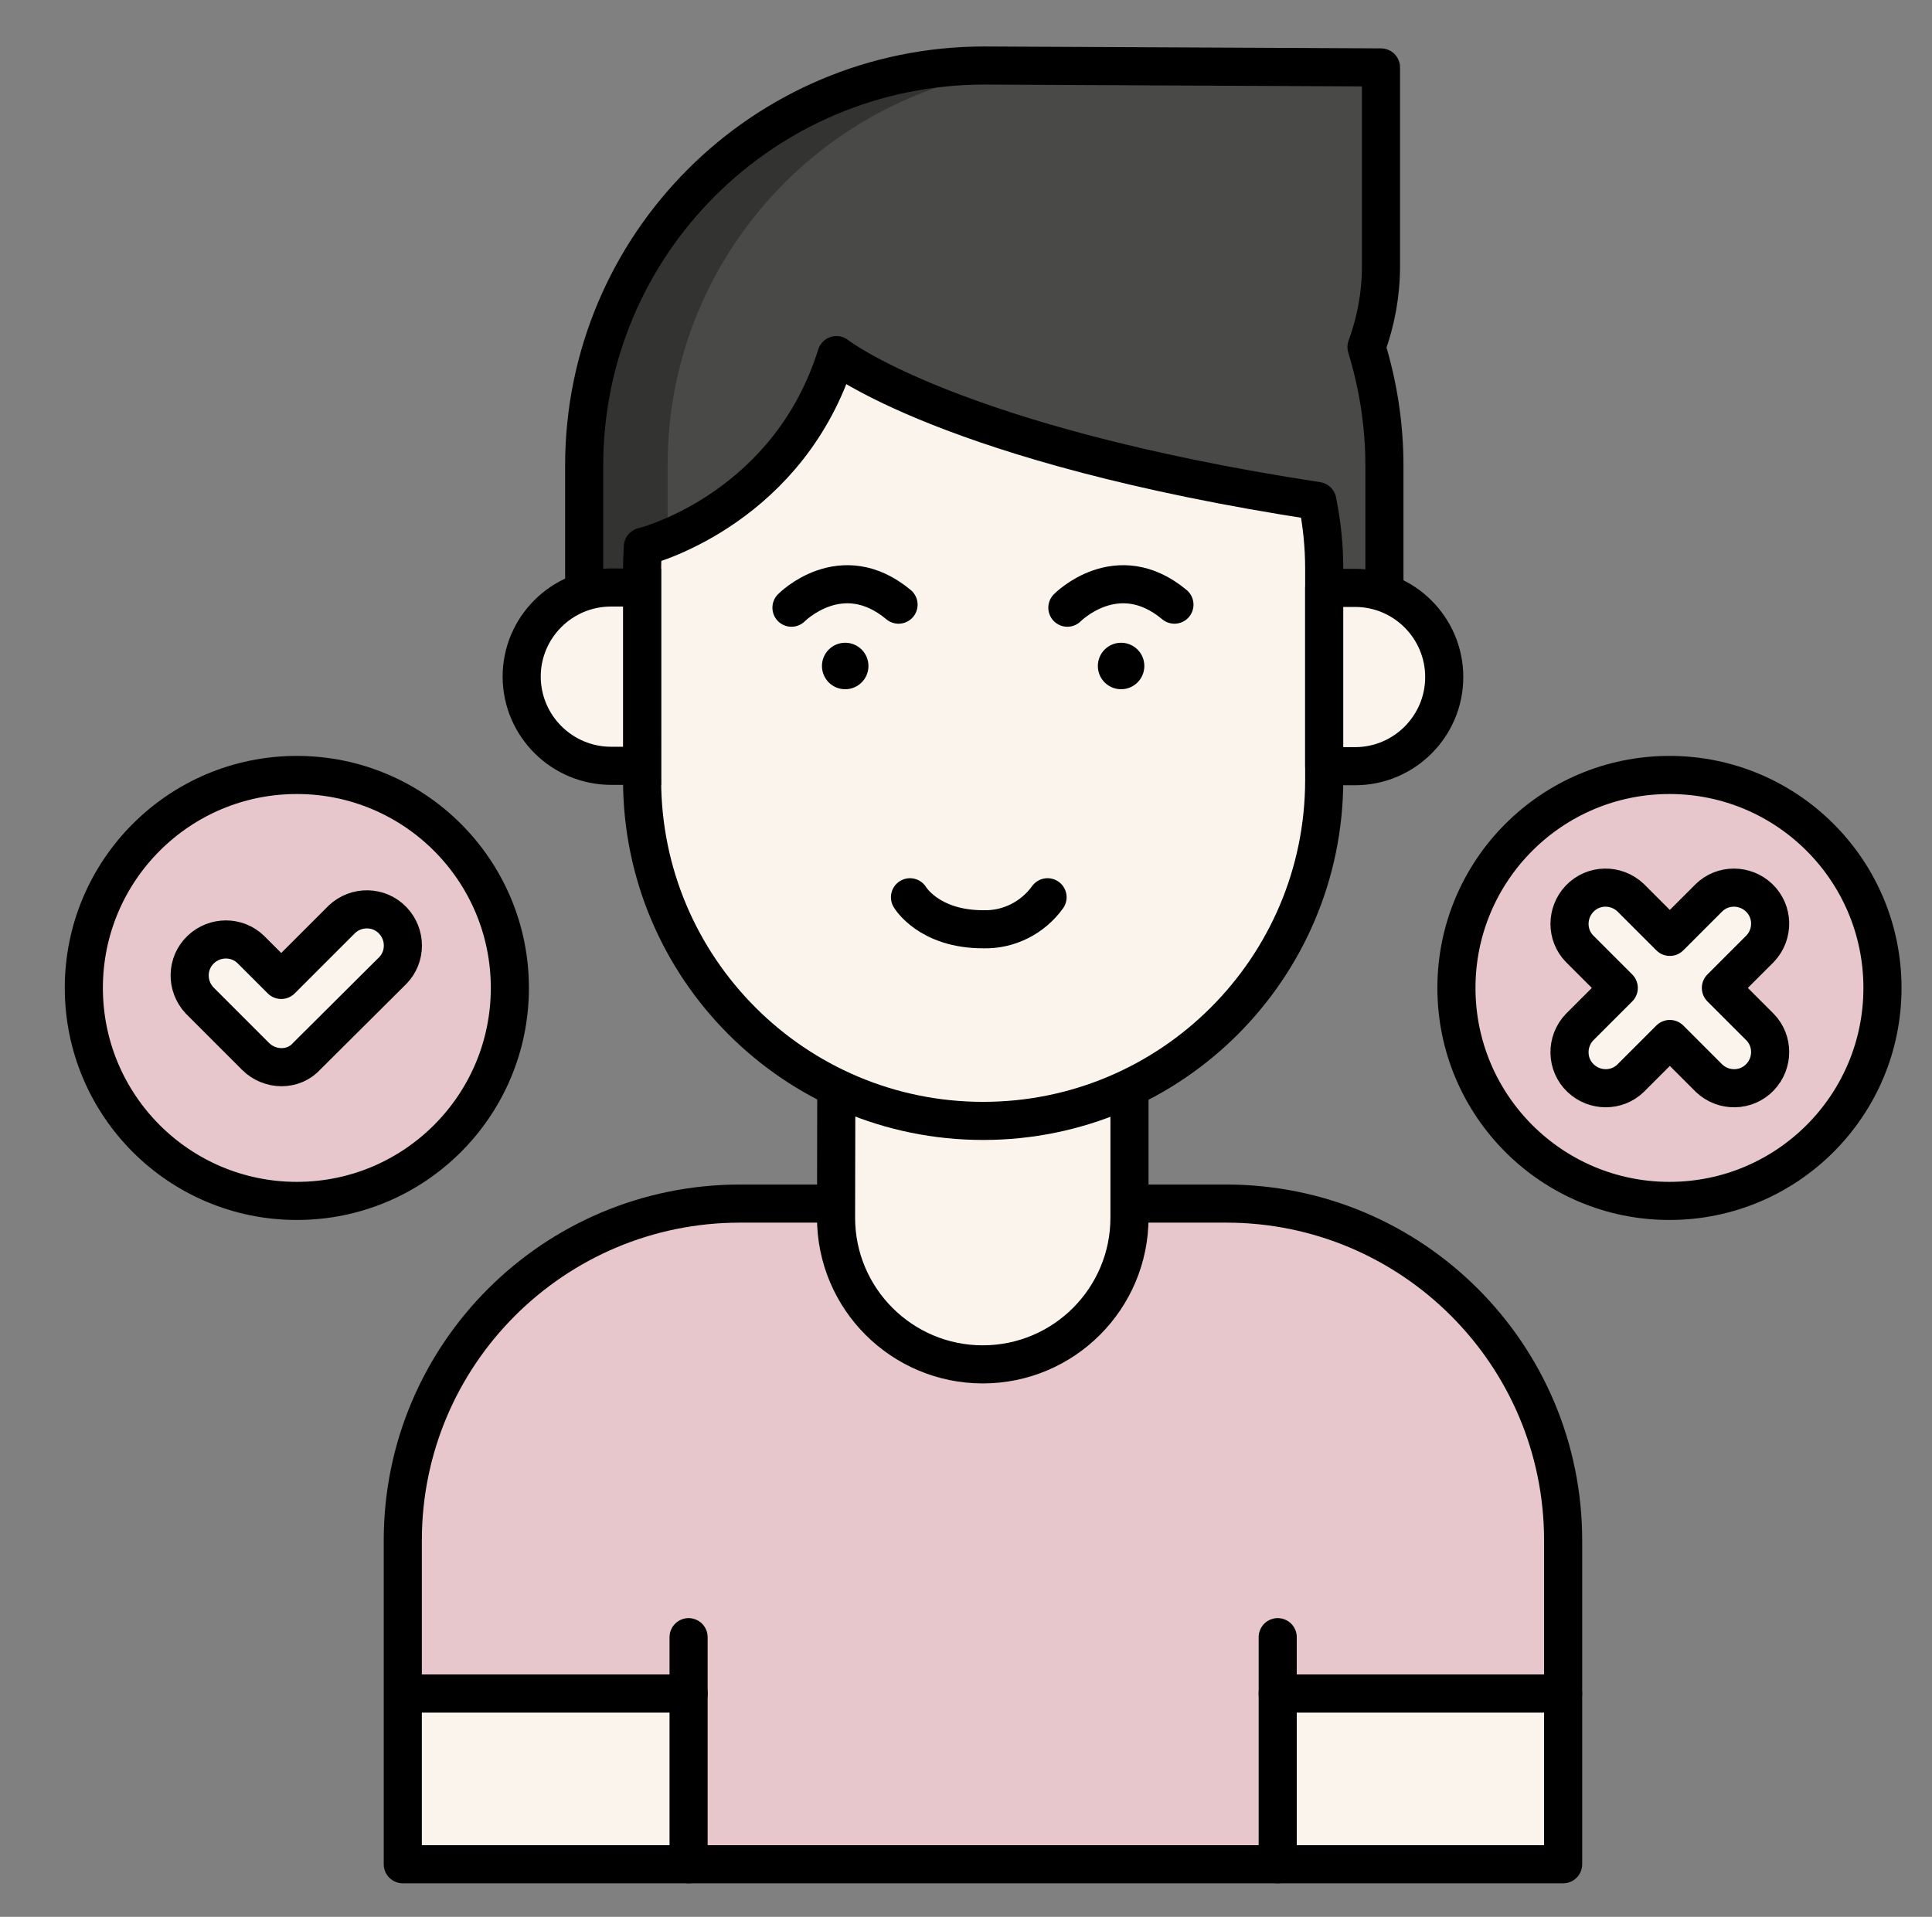
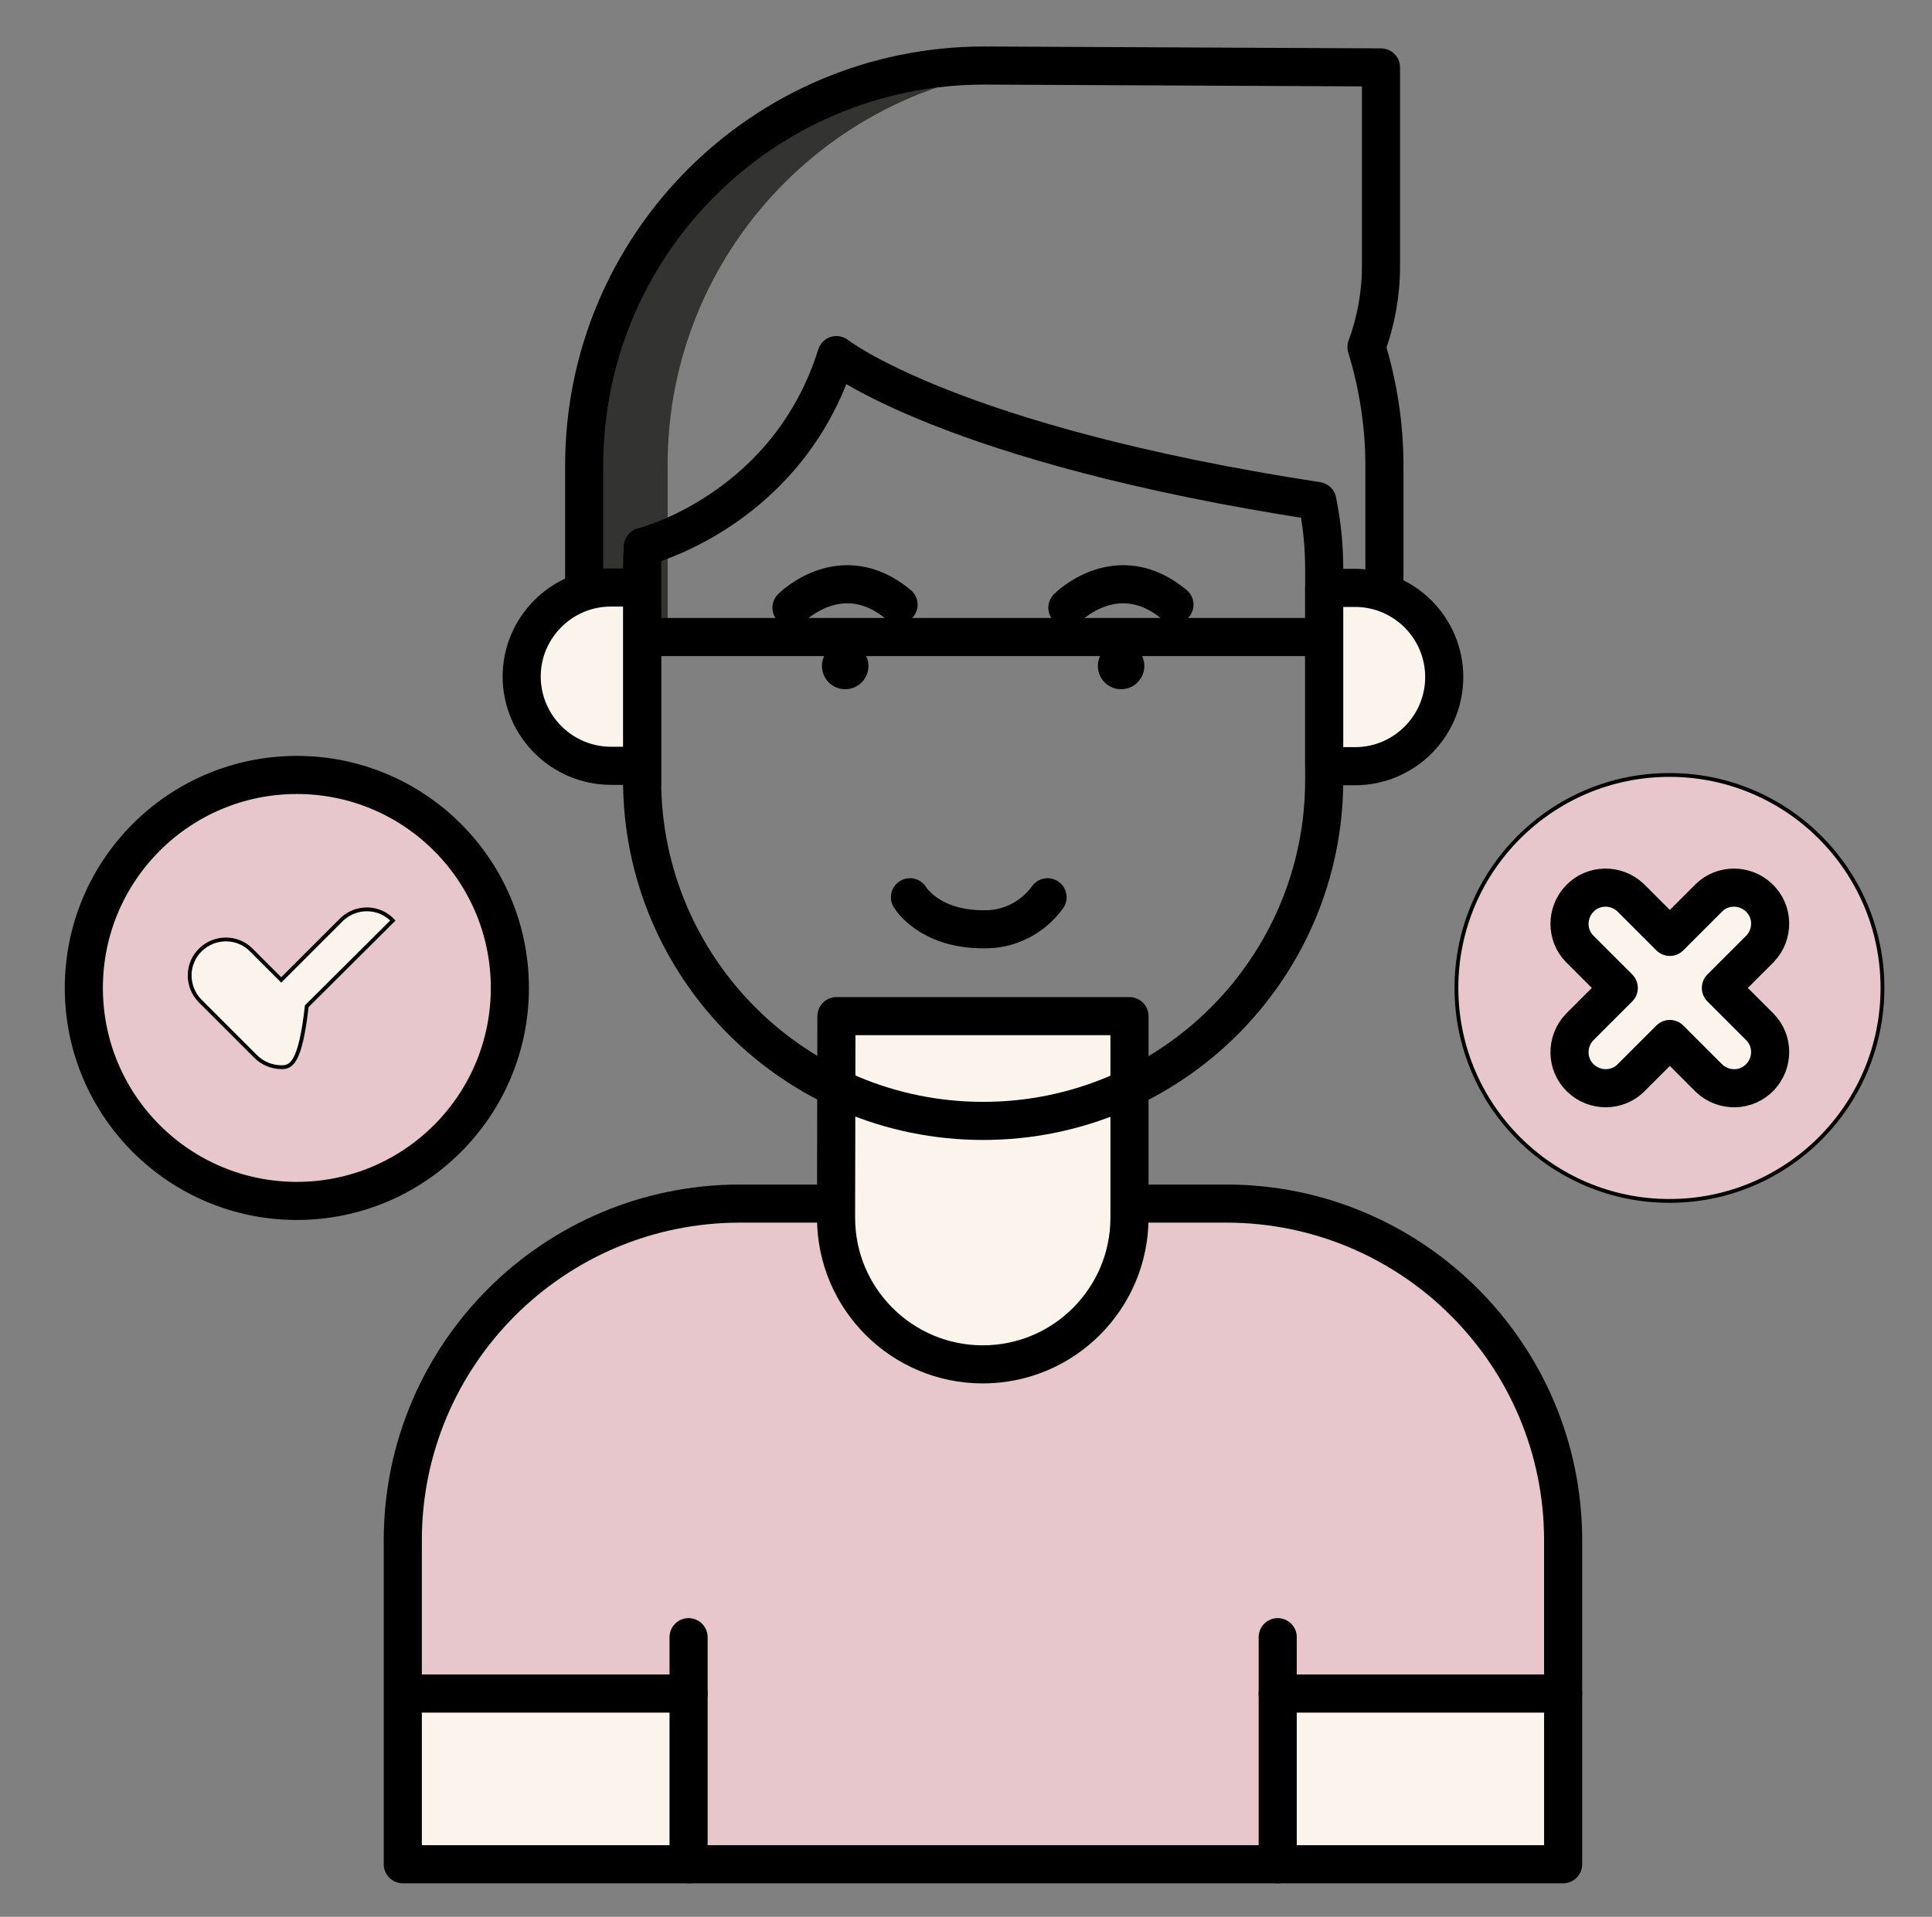
<svg xmlns="http://www.w3.org/2000/svg" version="1.1" id="Layer_1" x="0px" y="0px" viewBox="0 0 507 503.1" style="enable-background:new 0 0 507 503.1;" xml:space="preserve">
  <rect x="0" y="0" width="507" height="503.1" fill="#808080" stroke="none" />
  <style type="text/css">
	.st0{fill:#E7C7CC;stroke:#000000;stroke-miterlimit:10;}
	.st1{fill:#FAF4EC;stroke:#000000;stroke-miterlimit:10;}
	.st2{fill:none;stroke:#000000;stroke-width:10;stroke-linecap:round;stroke-linejoin:round;}
	.st3{fill:#494A47;}
	.st4{fill:#333331;}
	.st5{fill:#FFB09E;}
	.st6{fill:#FAF4EC;stroke:#000000;stroke-width:10;stroke-miterlimit:10;}
</style>
  <g id="Layer_2_1_">
    <g id="Layer_2-2">
      <path class="st0" d="M194.2,315.9h127.6c48.8,0,88.4,39.6,88.4,88.4v85l0,0H105.7l0,0v-85C105.7,355.5,145.3,315.9,194.2,315.9    C194.2,315.9,194.2,315.9,194.2,315.9z" />
      <rect x="105.8" y="444.5" class="st1" width="74.9" height="44.8" />
      <rect x="335.3" y="444.5" class="st1" width="74.9" height="44.8" />
      <path class="st2" d="M194.2,315.9h127.6c48.8,0,88.4,39.6,88.4,88.4v85l0,0H105.7l0,0v-85C105.7,355.5,145.3,315.9,194.2,315.9    C194.2,315.9,194.2,315.9,194.2,315.9z" />
-       <path class="st3" d="M358.6,91.1c2.5-6.8,3.8-14,3.8-21.2V17.7l-104.1-0.5l0,0c-58,0-105,47-105,105v45h210v-45    C363.3,111.7,361.7,101.2,358.6,91.1z" />
      <path class="st4" d="M276.1,17.3l-17.8-0.1l0,0c-58,0-105,47-105,105v45h21.9v-45C175.1,65.8,219.7,19.5,276.1,17.3z" />
      <path class="st2" d="M358.6,91.1c2.5-6.8,3.8-14,3.8-21.2V17.7l-104.1-0.5l0,0c-58,0-105,47-105,105v45h210v-45    C363.3,111.7,361.7,101.2,358.6,91.1z" />
      <path class="st1" d="M219.5,266.7h76.9l0,0v52.9c0,21.2-17.2,38.5-38.5,38.5l0,0c-21.2,0-38.5-17.2-38.5-38.5v0L219.5,266.7    L219.5,266.7z" />
      <path class="st2" d="M219.5,266.7h76.9l0,0v52.9c0,21.2-17.2,38.5-38.5,38.5l0,0c-21.2,0-38.5-17.2-38.5-38.5v0L219.5,266.7    L219.5,266.7z" />
-       <path class="st1" d="M168.7,143.5c-0.1,1.9-0.2,3.9-0.2,5.8v55.4c0,49.4,40.1,89.5,89.5,89.5l0,0l0,0c49.4,0,89.5-40.1,89.5-89.5    v-55.4c0-6-0.6-11.9-1.8-17.8c-96.5-14.8-126.2-38.3-126.2-38.3C207.2,132.5,171.6,142.8,168.7,143.5z" />
      <path class="st2" d="M168.7,143.5c-0.1,1.9-0.2,3.9-0.2,5.8v55.4c0,49.4,40.1,89.5,89.5,89.5l0,0l0,0c49.4,0,89.5-40.1,89.5-89.5    v-55.4c0-6-0.6-11.9-1.8-17.8c-96.5-14.8-126.2-38.3-126.2-38.3C207.2,132.5,171.6,142.8,168.7,143.5z" />
      <path class="st5" d="M168.5,201h-8.1c-12.9,0-23.4-10.4-23.5-23.3c0,0,0,0,0-0.1l0,0c0-12.9,10.5-23.4,23.4-23.4l0,0h8.2l0,0V201    L168.5,201z" />
      <path class="st1" d="M347.5,154.3h8.1c12.9,0,23.4,10.5,23.4,23.4l0,0l0,0c0,12.9-10.5,23.4-23.4,23.4l0,0h-8.1l0,0V154.3    L347.5,154.3z" />
      <path class="st6" d="M168.5,201h-8.1c-12.9,0-23.4-10.4-23.5-23.3c0,0,0,0,0-0.1l0,0c0-12.9,10.5-23.4,23.4-23.4l0,0h8.2l0,0V201    L168.5,201z" />
      <path class="st2" d="M347.5,154.3h8.1c12.9,0,23.4,10.5,23.4,23.4l0,0l0,0c0,12.9-10.5,23.4-23.4,23.4l0,0h-8.1l0,0V154.3    L347.5,154.3z" />
      <line class="st2" x1="180.7" y1="429.7" x2="180.7" y2="489.3" />
      <line class="st2" x1="105.8" y1="444.5" x2="180.7" y2="444.5" />
      <line class="st2" x1="335.3" y1="429.7" x2="335.3" y2="489.3" />
      <line class="st2" x1="335.3" y1="444.5" x2="410.2" y2="444.5" />
      <path class="st2" d="M207.7,159.5c0,0,13.1-13.3,28.1-0.8" />
      <path class="st2" d="M280.1,159.5c0,0,13.1-13.3,28.1-0.8" />
      <circle cx="221.8" cy="174.8" r="6.1" />
      <circle cx="294.2" cy="174.8" r="6.1" />
      <path class="st2" d="M238.8,235.5c0,0,4.9,8.4,19.2,8.4c6.7,0.2,13-3,16.9-8.4" />
      <circle class="st0" cx="438.1" cy="259.3" r="55.9" />
-       <circle class="st2" cx="438.1" cy="259.3" r="55.9" />
      <path class="st1" d="M451.6,259.3l10.3-10.3c3.6-3.8,3.5-9.8-0.3-13.4c-3.7-3.5-9.5-3.5-13.1,0l-10.3,10.3l-10.3-10.3    c-3.8-3.6-9.8-3.5-13.4,0.3c-3.5,3.7-3.5,9.5,0,13.1l10.3,10.3l-10.3,10.3c-3.6,3.8-3.5,9.8,0.3,13.4c3.7,3.5,9.5,3.5,13.1,0    l10.3-10.3l10.3,10.3c3.8,3.6,9.8,3.5,13.4-0.3c3.5-3.7,3.5-9.5,0-13.1L451.6,259.3z" />
      <path class="st2" d="M451.6,259.3l10.3-10.3c3.6-3.8,3.5-9.8-0.3-13.4c-3.7-3.5-9.5-3.5-13.1,0l-10.3,10.3l-10.3-10.3    c-3.8-3.6-9.8-3.5-13.4,0.3c-3.5,3.7-3.5,9.5,0,13.1l10.3,10.3l-10.3,10.3c-3.6,3.8-3.5,9.8,0.3,13.4c3.7,3.5,9.5,3.5,13.1,0    l10.3-10.3l10.3,10.3c3.8,3.6,9.8,3.5,13.4-0.3c3.5-3.7,3.5-9.5,0-13.1L451.6,259.3z" />
      <circle class="st0" cx="77.9" cy="259.3" r="55.9" />
      <circle class="st2" cx="77.9" cy="259.3" r="55.9" />
-       <path class="st1" d="M73.9,280.1L73.9,280.1c-2.5,0-5-1-6.8-2.8l-14.7-14.7c-3.6-3.8-3.5-9.8,0.3-13.4c3.7-3.5,9.5-3.5,13.1,0l8,8    l15.9-15.9c3.8-3.6,9.8-3.5,13.4,0.3c3.5,3.7,3.5,9.5,0,13.1l-22.6,22.5C78.8,279.1,76.4,280.1,73.9,280.1z" />
-       <path class="st2" d="M73.9,280.1L73.9,280.1c-2.5,0-5-1-6.8-2.8l-14.7-14.7c-3.6-3.8-3.5-9.8,0.3-13.4c3.7-3.5,9.5-3.5,13.1,0l8,8    l15.9-15.9c3.8-3.6,9.8-3.5,13.4,0.3c3.5,3.7,3.5,9.5,0,13.1l-22.6,22.5C78.8,279.1,76.4,280.1,73.9,280.1z" />
+       <path class="st1" d="M73.9,280.1L73.9,280.1c-2.5,0-5-1-6.8-2.8l-14.7-14.7c-3.6-3.8-3.5-9.8,0.3-13.4c3.7-3.5,9.5-3.5,13.1,0l8,8    l15.9-15.9c3.8-3.6,9.8-3.5,13.4,0.3l-22.6,22.5C78.8,279.1,76.4,280.1,73.9,280.1z" />
    </g>
  </g>
</svg>